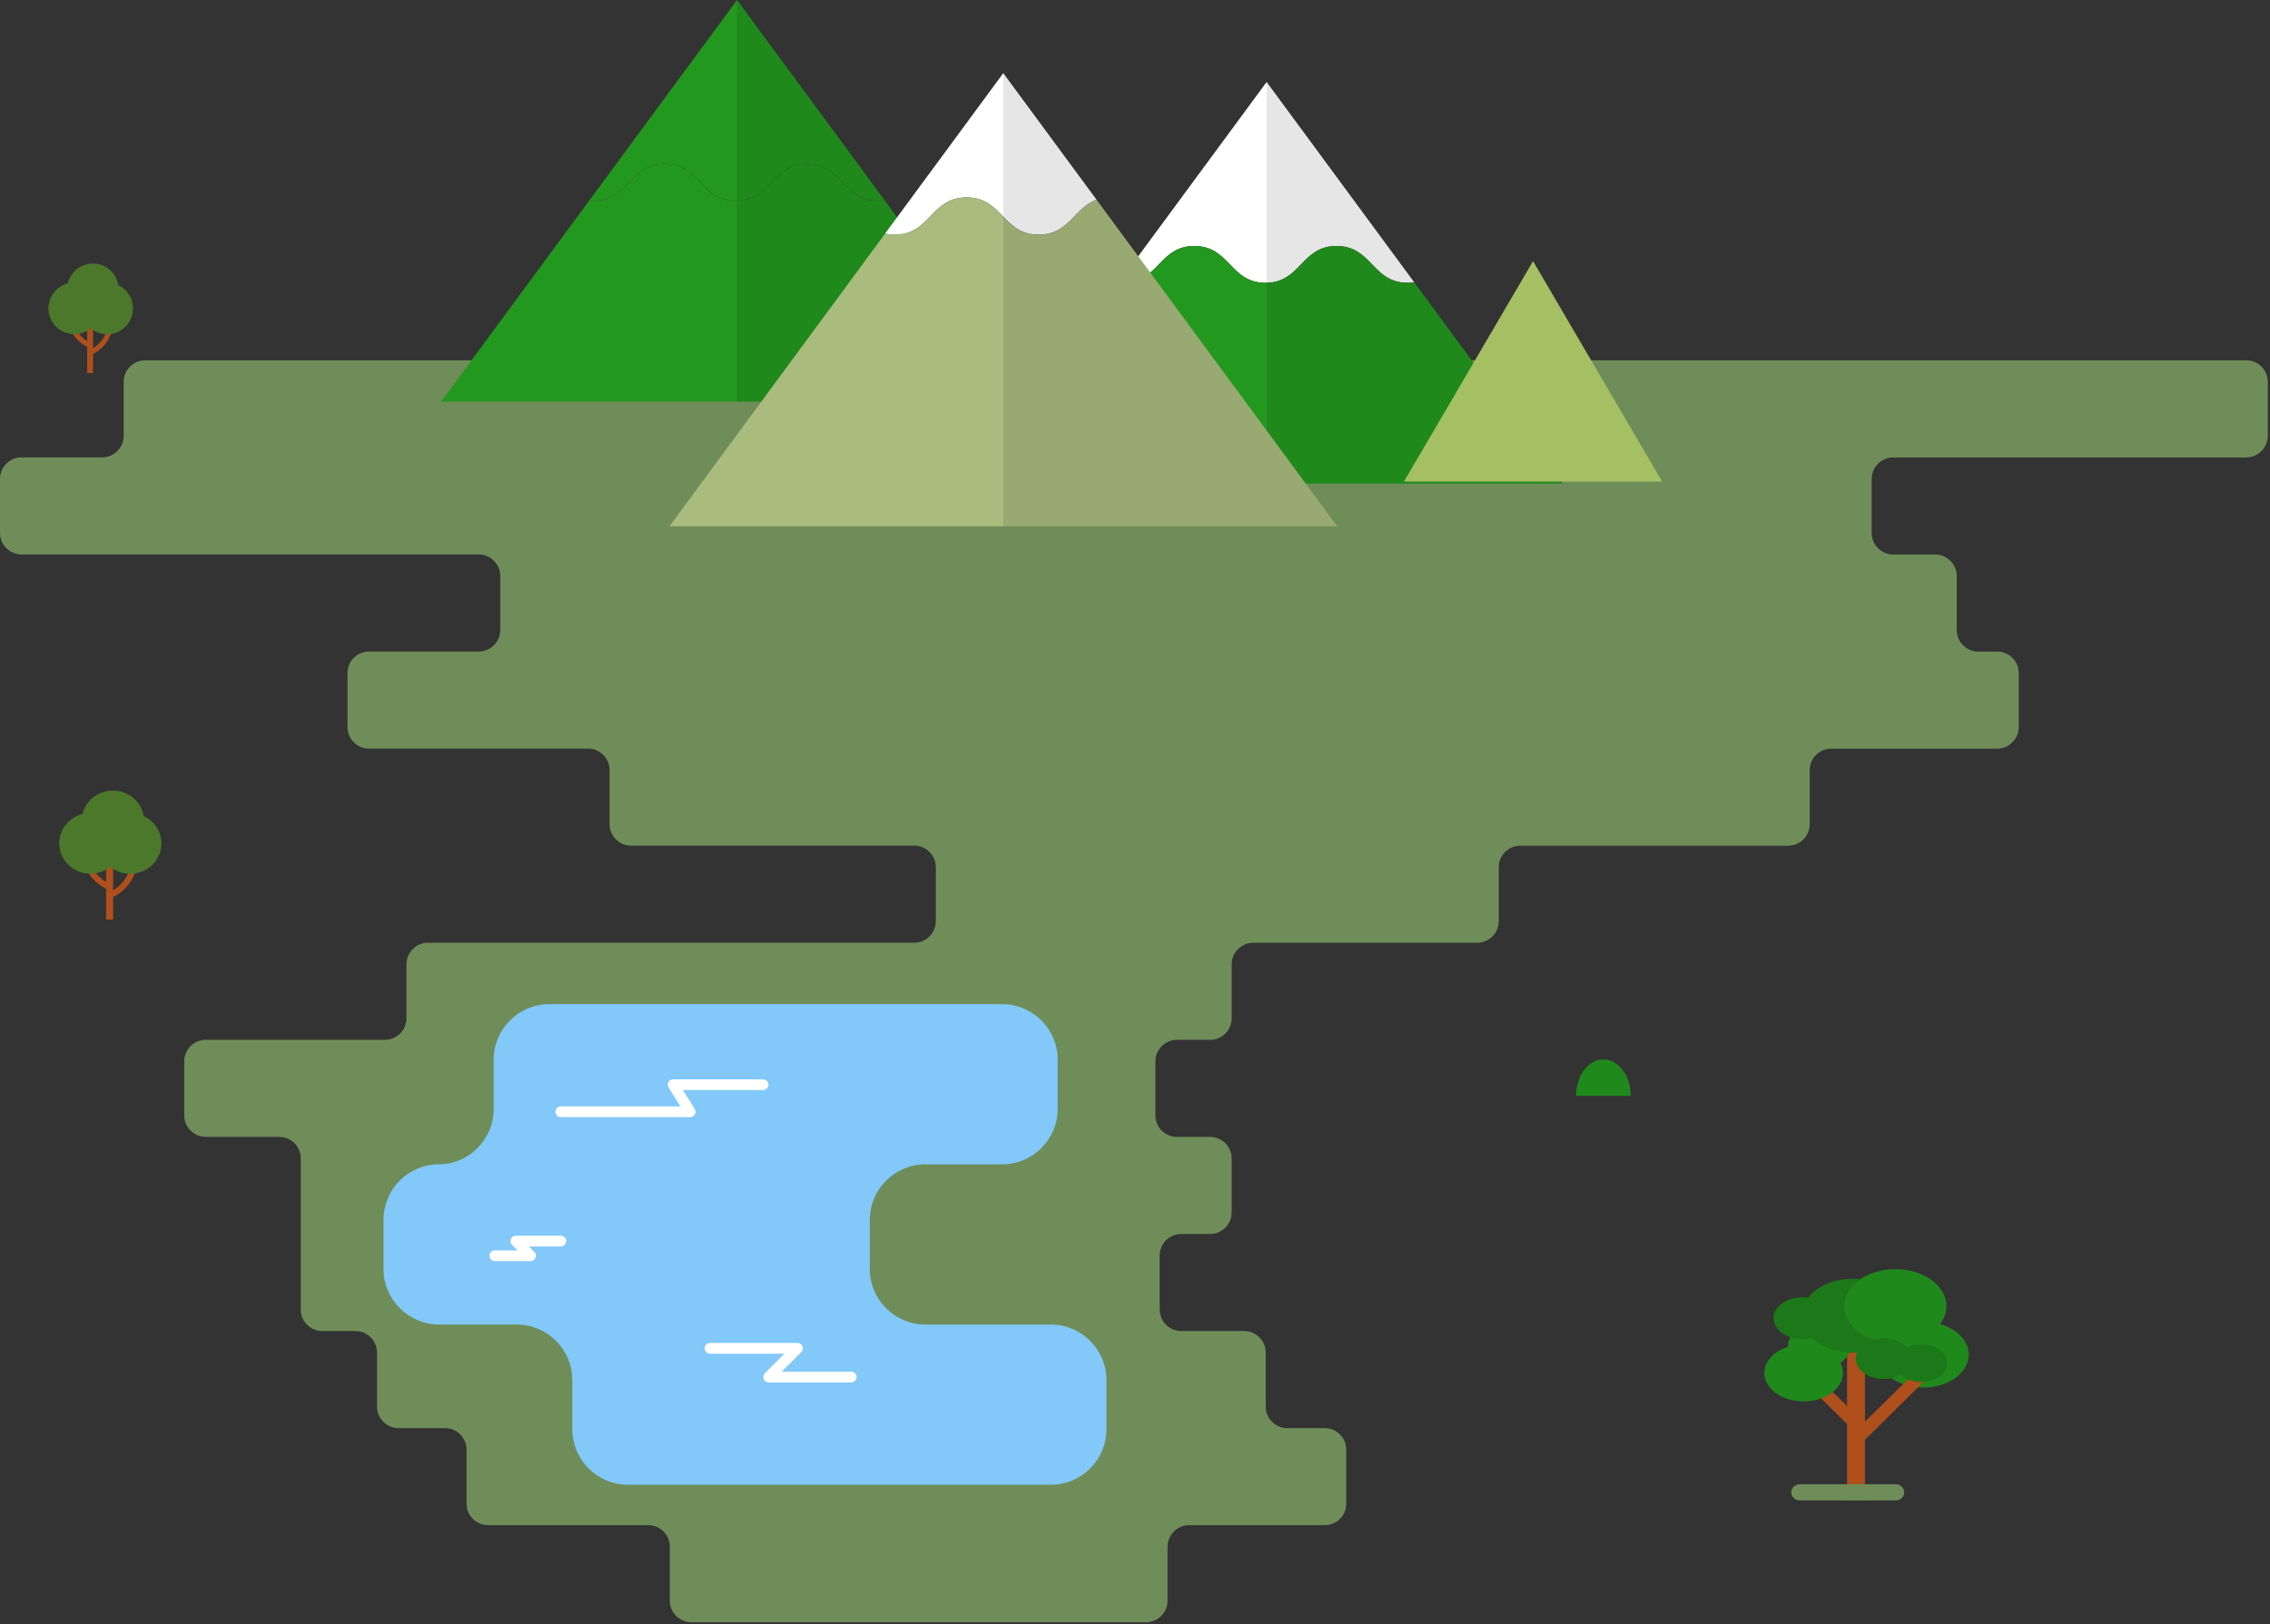
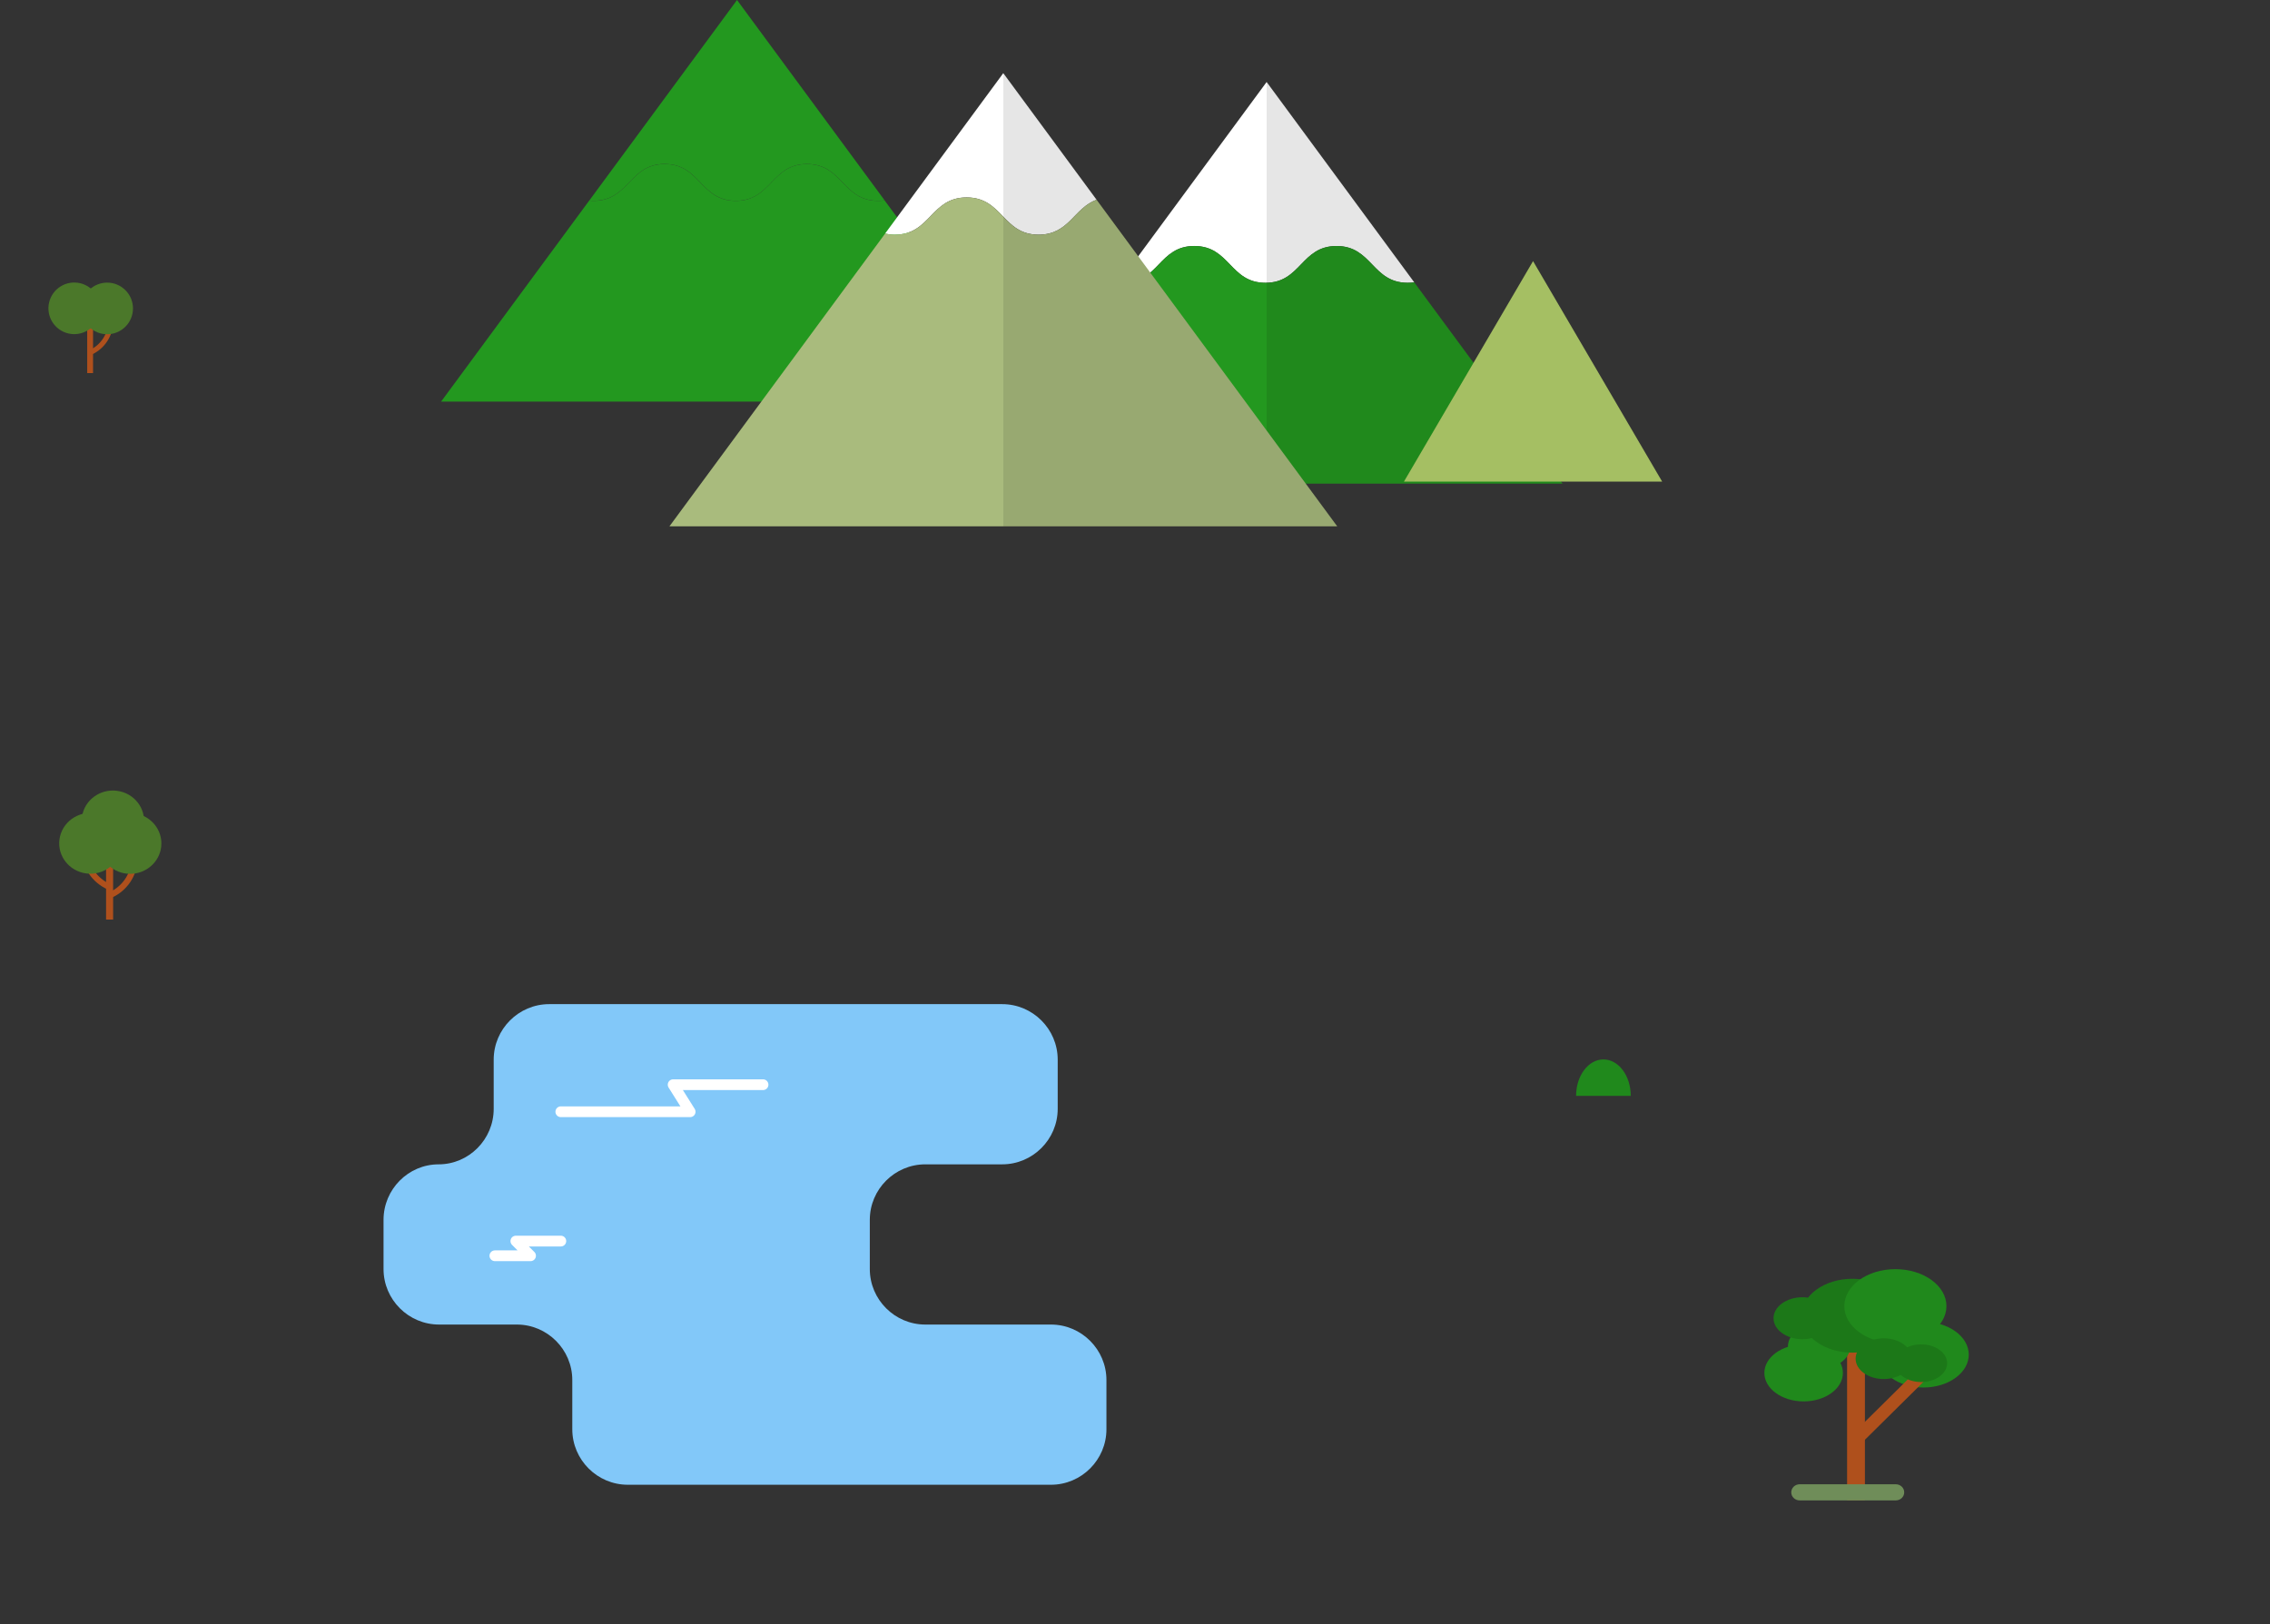
<svg xmlns="http://www.w3.org/2000/svg" width="422" height="302" viewBox="0 0 422 302" fill="none">
  <rect x="0" y="0" width="422" height="302" fill="#333333" stroke="none" />
-   <path d="M417.59 85.05C419.79 85.05 421.59 83.25 421.59 81.05V71C421.59 68.8 419.79 67 417.59 67H26.99C24.79 67 22.99 68.8 22.99 71V81.05C22.99 83.25 21.19 85.05 18.99 85.05H4C1.8 85.05 0 86.85 0 89.05V99.1C0 101.3 1.8 103.1 4 103.1H89C91.2 103.1 93 104.9 93 107.1V117.15C93 119.35 91.2 121.15 89 121.15H68.6C66.4 121.15 64.6 122.95 64.6 125.15V135.2C64.6 137.4 66.4 139.2 68.6 139.2H109.32C111.52 139.2 113.32 141 113.32 143.2V153.25C113.32 155.45 115.12 157.25 117.32 157.25H169.97C172.17 157.25 173.97 159.05 173.97 161.25V171.3C173.97 173.5 172.17 175.3 169.97 175.3H79.56C77.36 175.3 75.56 177.1 75.56 179.3V189.35C75.56 191.55 73.76 193.35 71.56 193.35H38.25C36.05 193.35 34.25 195.15 34.25 197.35V207.4C34.25 209.6 36.05 211.4 38.25 211.4H51.91C54.11 211.4 55.91 213.2 55.91 215.4V243.51C55.91 245.71 57.71 247.51 59.91 247.51H66.09C68.29 247.51 70.09 249.31 70.09 251.51V261.56C70.09 263.76 71.89 265.56 74.09 265.56H82.73C84.93 265.56 86.73 267.36 86.73 269.56V279.61C86.73 281.81 88.53 283.61 90.73 283.61H120.52C122.72 283.61 124.52 285.41 124.52 287.61V297.66C124.52 299.86 126.32 301.66 128.52 301.66H213.05C215.25 301.66 217.05 299.86 217.05 297.66V287.61C217.05 285.41 218.85 283.61 221.05 283.61H246.27C248.47 283.61 250.27 281.81 250.27 279.61V269.56C250.27 267.36 248.47 265.56 246.27 265.56H239.3C237.1 265.56 235.3 263.76 235.3 261.56V251.51C235.3 249.31 233.5 247.51 231.3 247.51H219.59C217.39 247.51 215.59 245.71 215.59 243.51V233.46C215.59 231.26 217.39 229.46 219.59 229.46H224.97C227.17 229.46 228.97 227.66 228.97 225.46V215.41C228.97 213.21 227.17 211.41 224.97 211.41H218.79C216.59 211.41 214.79 209.61 214.79 207.41V197.36C214.79 195.16 216.59 193.36 218.79 193.36H224.97C227.17 193.36 228.97 191.56 228.97 189.36V179.31C228.97 177.11 230.77 175.31 232.97 175.31H274.62C276.82 175.31 278.62 173.51 278.62 171.31V161.26C278.62 159.06 280.42 157.26 282.62 157.26H332.43C334.63 157.26 336.43 155.46 336.43 153.26V143.21C336.43 141.01 338.23 139.21 340.43 139.21H371.29C373.49 139.21 375.29 137.41 375.29 135.21V125.16C375.29 122.96 373.49 121.16 371.29 121.16H367.76C365.56 121.16 363.76 119.36 363.76 117.16V107.11C363.76 104.91 361.96 103.11 359.76 103.11H351.95C349.75 103.11 347.95 101.31 347.95 99.11V89.06C347.95 86.86 349.75 85.06 351.95 85.06H417.6L417.59 85.05Z" fill="#6F8D59" />
  <path d="M172.02 246.3C166.34 246.3 161.7 241.66 161.7 235.98V226.83C161.7 221.15 166.34 216.51 172.02 216.51H186.31C191.99 216.51 196.63 211.87 196.63 206.19V197.04C196.63 191.36 191.99 186.72 186.31 186.72H102.1C96.42 186.72 91.78 191.36 91.78 197.04V206.19C91.78 211.87 87.17 216.51 81.54 216.51C75.91 216.51 71.3 221.15 71.3 226.83V235.98C71.3 241.66 75.94 246.3 81.62 246.3H96.07C101.75 246.3 106.39 250.94 106.39 256.62V265.77C106.39 271.45 111.03 276.09 116.71 276.09H195.37C201.05 276.09 205.69 271.45 205.69 265.77V256.62C205.69 250.94 201.05 246.3 195.37 246.3H172.02Z" fill="#82C8F9" />
  <path d="M104.26 206.729H128.3L125.14 201.699H141.85" stroke="white" stroke-width="2" stroke-linecap="round" stroke-linejoin="round" />
  <path d="M92 233.509H98.63L95.9 230.779H104.26" stroke="white" stroke-width="2" stroke-linecap="round" stroke-linejoin="round" />
-   <path d="M132 250.72H148.25L142.9 256.06H158.24" stroke="white" stroke-width="2" stroke-linecap="round" stroke-linejoin="round" />
  <g clip-path="url(#clip0_9_52)">
    <path d="M366 251.897C366 248.523 362.224 245.786 357.57 245.786C352.915 245.786 349.14 248.523 349.14 251.897C349.14 255.271 352.915 258.008 357.57 258.008C362.224 258.008 366 255.271 366 251.897Z" fill="#20891C" />
    <path d="M346.695 250.597H343.381V278.991H346.695V250.597Z" fill="#AF501C" />
    <path d="M359.079 255.471L357.393 253.803L344.389 266.669L346.074 268.337L359.079 255.471Z" fill="#AF501C" />
-     <path d="M337.282 255.438L335.596 257.106L345.347 266.752L347.032 265.085L337.282 255.438Z" fill="#AF501C" />
    <path d="M342.598 255.297C342.598 252.379 339.327 250.003 335.299 250.003C331.271 250.003 328 252.379 328 255.297C328 258.214 331.271 260.59 335.299 260.59C339.327 260.59 342.598 258.223 342.598 255.297Z" fill="#20891C" />
    <path d="M343.973 250.348C343.973 248.032 341.38 246.147 338.179 246.147C334.977 246.147 332.385 248.024 332.385 250.348C332.385 252.671 334.977 254.548 338.179 254.548C341.38 254.548 343.973 252.671 343.973 250.348Z" fill="#20891C" />
    <path d="M344.381 251.527C349.614 251.527 353.855 248.452 353.855 244.659C353.855 240.866 349.614 237.791 344.381 237.791C339.149 237.791 334.907 240.866 334.907 244.659C334.907 248.452 339.149 251.527 344.381 251.527Z" fill="#1C7818" />
    <path d="M352.359 249.754C357.601 249.754 361.85 246.675 361.85 242.877C361.85 239.079 357.601 236 352.359 236C347.117 236 342.867 239.079 342.867 242.877C342.867 246.675 347.117 249.754 352.359 249.754Z" fill="#20891C" />
    <path d="M335.081 249.022C338.051 249.022 340.458 247.276 340.458 245.123C340.458 242.97 338.051 241.224 335.081 241.224C332.112 241.224 329.705 242.97 329.705 245.123C329.705 247.276 332.112 249.022 335.081 249.022Z" fill="#1C7818" />
    <path d="M357.152 256.992C359.819 256.992 361.98 255.424 361.98 253.489C361.98 251.555 359.819 249.986 357.152 249.986C354.486 249.986 352.324 251.555 352.324 253.489C352.324 255.424 354.486 256.992 357.152 256.992Z" fill="#1C7818" />
    <path d="M355.421 252.645C355.421 250.554 353.081 248.858 350.192 248.858C347.304 248.858 344.964 250.554 344.964 252.645C344.964 254.737 347.304 256.432 350.192 256.432C353.081 256.432 355.421 254.737 355.421 252.645Z" fill="#1C7818" />
  </g>
  <g clip-path="url(#clip1_9_52)">
    <path d="M21.031 160.424H19.719V170.995H21.031V160.424Z" fill="#AF501C" />
    <path d="M24.418 160.166C24.209 162.752 22.558 164.939 20.248 165.96V167.141C23.166 166.057 25.281 163.413 25.536 160.249C25.162 160.22 24.792 160.191 24.418 160.162V160.166Z" fill="#AF501C" />
    <path d="M16.332 158.616C16.542 161.202 18.193 163.389 20.503 164.41V165.591C17.584 164.507 15.47 161.863 15.215 158.699C15.589 158.67 15.958 158.64 16.332 158.611V158.616Z" fill="#AF501C" />
    <path d="M22.451 158.121C23.19 155.084 21.263 152.037 18.146 151.316C15.028 150.596 11.901 152.474 11.162 155.511C10.422 158.548 12.349 161.595 15.467 162.316C18.584 163.037 21.711 161.159 22.451 158.121Z" fill="#4B782A" />
    <path d="M26.635 153.945C27.368 150.906 25.433 147.864 22.314 147.15C19.195 146.436 16.073 148.321 15.34 151.36C14.607 154.399 16.542 157.442 19.661 158.155C22.78 158.869 25.902 156.984 26.635 153.945Z" fill="#4B782A" />
    <path d="M28.302 160.835C30.567 158.627 30.567 155.048 28.302 152.841C26.036 150.634 22.363 150.634 20.098 152.841C17.832 155.048 17.832 158.627 20.098 160.835C22.363 163.042 26.036 163.042 28.302 160.835Z" fill="#4B782A" />
  </g>
  <g clip-path="url(#clip2_9_52)">
    <path d="M17.299 60.399H16.214V69.376H17.299V60.399Z" fill="#AF501C" />
    <path d="M20.102 60.181C19.929 62.377 18.562 64.234 16.652 65.1V66.103C19.066 65.183 20.816 62.938 21.026 60.251C20.717 60.226 20.412 60.202 20.102 60.177V60.181Z" fill="#AF501C" />
-     <path d="M13.412 58.864C13.585 61.06 14.951 62.917 16.862 63.784V64.787C14.448 63.866 12.698 61.621 12.487 58.934C12.797 58.909 13.102 58.885 13.412 58.86V58.864Z" fill="#AF501C" />
    <path d="M18.474 58.443C19.086 55.864 17.491 53.277 14.912 52.665C12.333 52.053 9.745 53.648 9.133 56.227C8.521 58.806 10.116 61.393 12.695 62.005C15.275 62.617 17.862 61.023 18.474 58.443Z" fill="#4B782A" />
-     <path d="M21.936 54.898C22.542 52.317 20.942 49.733 18.361 49.127C15.78 48.521 13.197 50.122 12.591 52.702C11.984 55.283 13.585 57.867 16.166 58.473C18.746 59.079 21.33 57.478 21.936 54.898Z" fill="#4B782A" />
    <path d="M23.315 60.748C25.19 58.874 25.19 55.834 23.315 53.96C21.441 52.086 18.401 52.086 16.527 53.96C14.653 55.834 14.653 58.874 16.527 60.748C18.401 62.623 21.441 62.623 23.315 60.748Z" fill="#4B782A" />
  </g>
  <path d="M123.575 30.496C130.184 30.496 130.184 37.337 136.793 37.337C143.402 37.337 143.402 30.496 150.018 30.496C156.635 30.496 156.627 37.337 163.244 37.337C163.676 37.337 164.078 37.306 164.456 37.252L137.017 0L109.547 37.29C109.81 37.313 110.072 37.329 110.358 37.329C116.967 37.329 116.967 30.489 123.583 30.489L123.575 30.496Z" fill="#23981F" />
  <path d="M192.01 74.673L164.448 37.259C164.07 37.313 163.668 37.344 163.236 37.344C156.627 37.344 156.627 30.504 150.011 30.504C143.394 30.504 143.402 37.344 136.785 37.344C130.169 37.344 130.176 30.504 123.568 30.504C116.959 30.504 116.959 37.344 110.342 37.344C110.057 37.344 109.794 37.329 109.532 37.306L82 74.681H191.995L192.01 74.673Z" fill="#23981F" />
-   <path opacity="0.1" d="M137.009 0.007V74.673H192.01L137.009 0.007Z" fill="black" />
+   <path opacity="0.1" d="M137.009 0.007V74.673L137.009 0.007Z" fill="black" />
  <path d="M222.036 45.745C228.645 45.745 228.645 52.585 235.253 52.585C241.862 52.585 241.862 45.745 248.471 45.745C255.08 45.745 255.08 52.585 261.696 52.585C262.129 52.585 262.53 52.554 262.909 52.5L235.47 15.248L208 52.539C208.255 52.562 208.525 52.578 208.811 52.578C215.419 52.578 215.419 45.737 222.028 45.737L222.036 45.745Z" fill="white" />
  <path d="M290.471 89.914L262.909 52.5C262.53 52.554 262.129 52.585 261.697 52.585C255.088 52.585 255.088 45.745 248.471 45.745C241.855 45.745 241.862 52.585 235.254 52.585C228.645 52.585 228.645 45.745 222.036 45.745C215.427 45.745 215.427 52.585 208.818 52.585C208.533 52.585 208.27 52.57 208.008 52.547L180.476 89.922H290.471V89.914Z" fill="#23981F" />
  <path opacity="0.1" d="M290.471 89.914L235.478 15.248V89.914H290.471Z" fill="black" />
  <path d="M261 89.553L285 48.553L309 89.553H261Z" fill="#A5BF63" />
  <path d="M179.704 36.711C186.397 36.711 186.397 43.637 193.083 43.637C198.766 43.637 199.638 38.657 203.861 37.151L186.513 13.604L164.54 43.436C165.081 43.559 165.66 43.637 166.316 43.637C173.01 43.637 173.01 36.711 179.696 36.711H179.704Z" fill="white" />
  <path d="M248.587 97.866L203.861 37.151C199.63 38.657 198.766 43.637 193.083 43.637C186.39 43.637 186.39 36.711 179.704 36.711C173.018 36.711 173.01 43.637 166.324 43.637C165.668 43.637 165.089 43.552 164.548 43.436L124.455 97.866H248.587Z" fill="#A9BB7D" />
  <path opacity="0.1" d="M186.521 13.604L248.587 97.866H186.521V13.604Z" fill="black" />
  <path d="M303.164 203.776C303.164 200.03 300.89 197 298.084 197C295.278 197 293 200.03 293 203.776H303.164Z" fill="#20891C" />
  <path d="M352.434 279H334.566C333.7 279 333 278.329 333 277.5C333 276.671 333.7 276 334.566 276H352.434C353.3 276 354 276.671 354 277.5C354 278.329 353.3 279 352.434 279Z" fill="#6F8D59" />
  <defs>
    <clipPath id="clip0_9_52">
      <rect width="38" height="43" fill="white" transform="translate(328 236)" />
    </clipPath>
    <clipPath id="clip1_9_52">
      <rect width="19" height="24" fill="white" transform="translate(11 147)" />
    </clipPath>
    <clipPath id="clip2_9_52">
      <rect width="15.72" height="20.38" fill="white" transform="translate(9 49)" />
    </clipPath>
  </defs>
</svg>